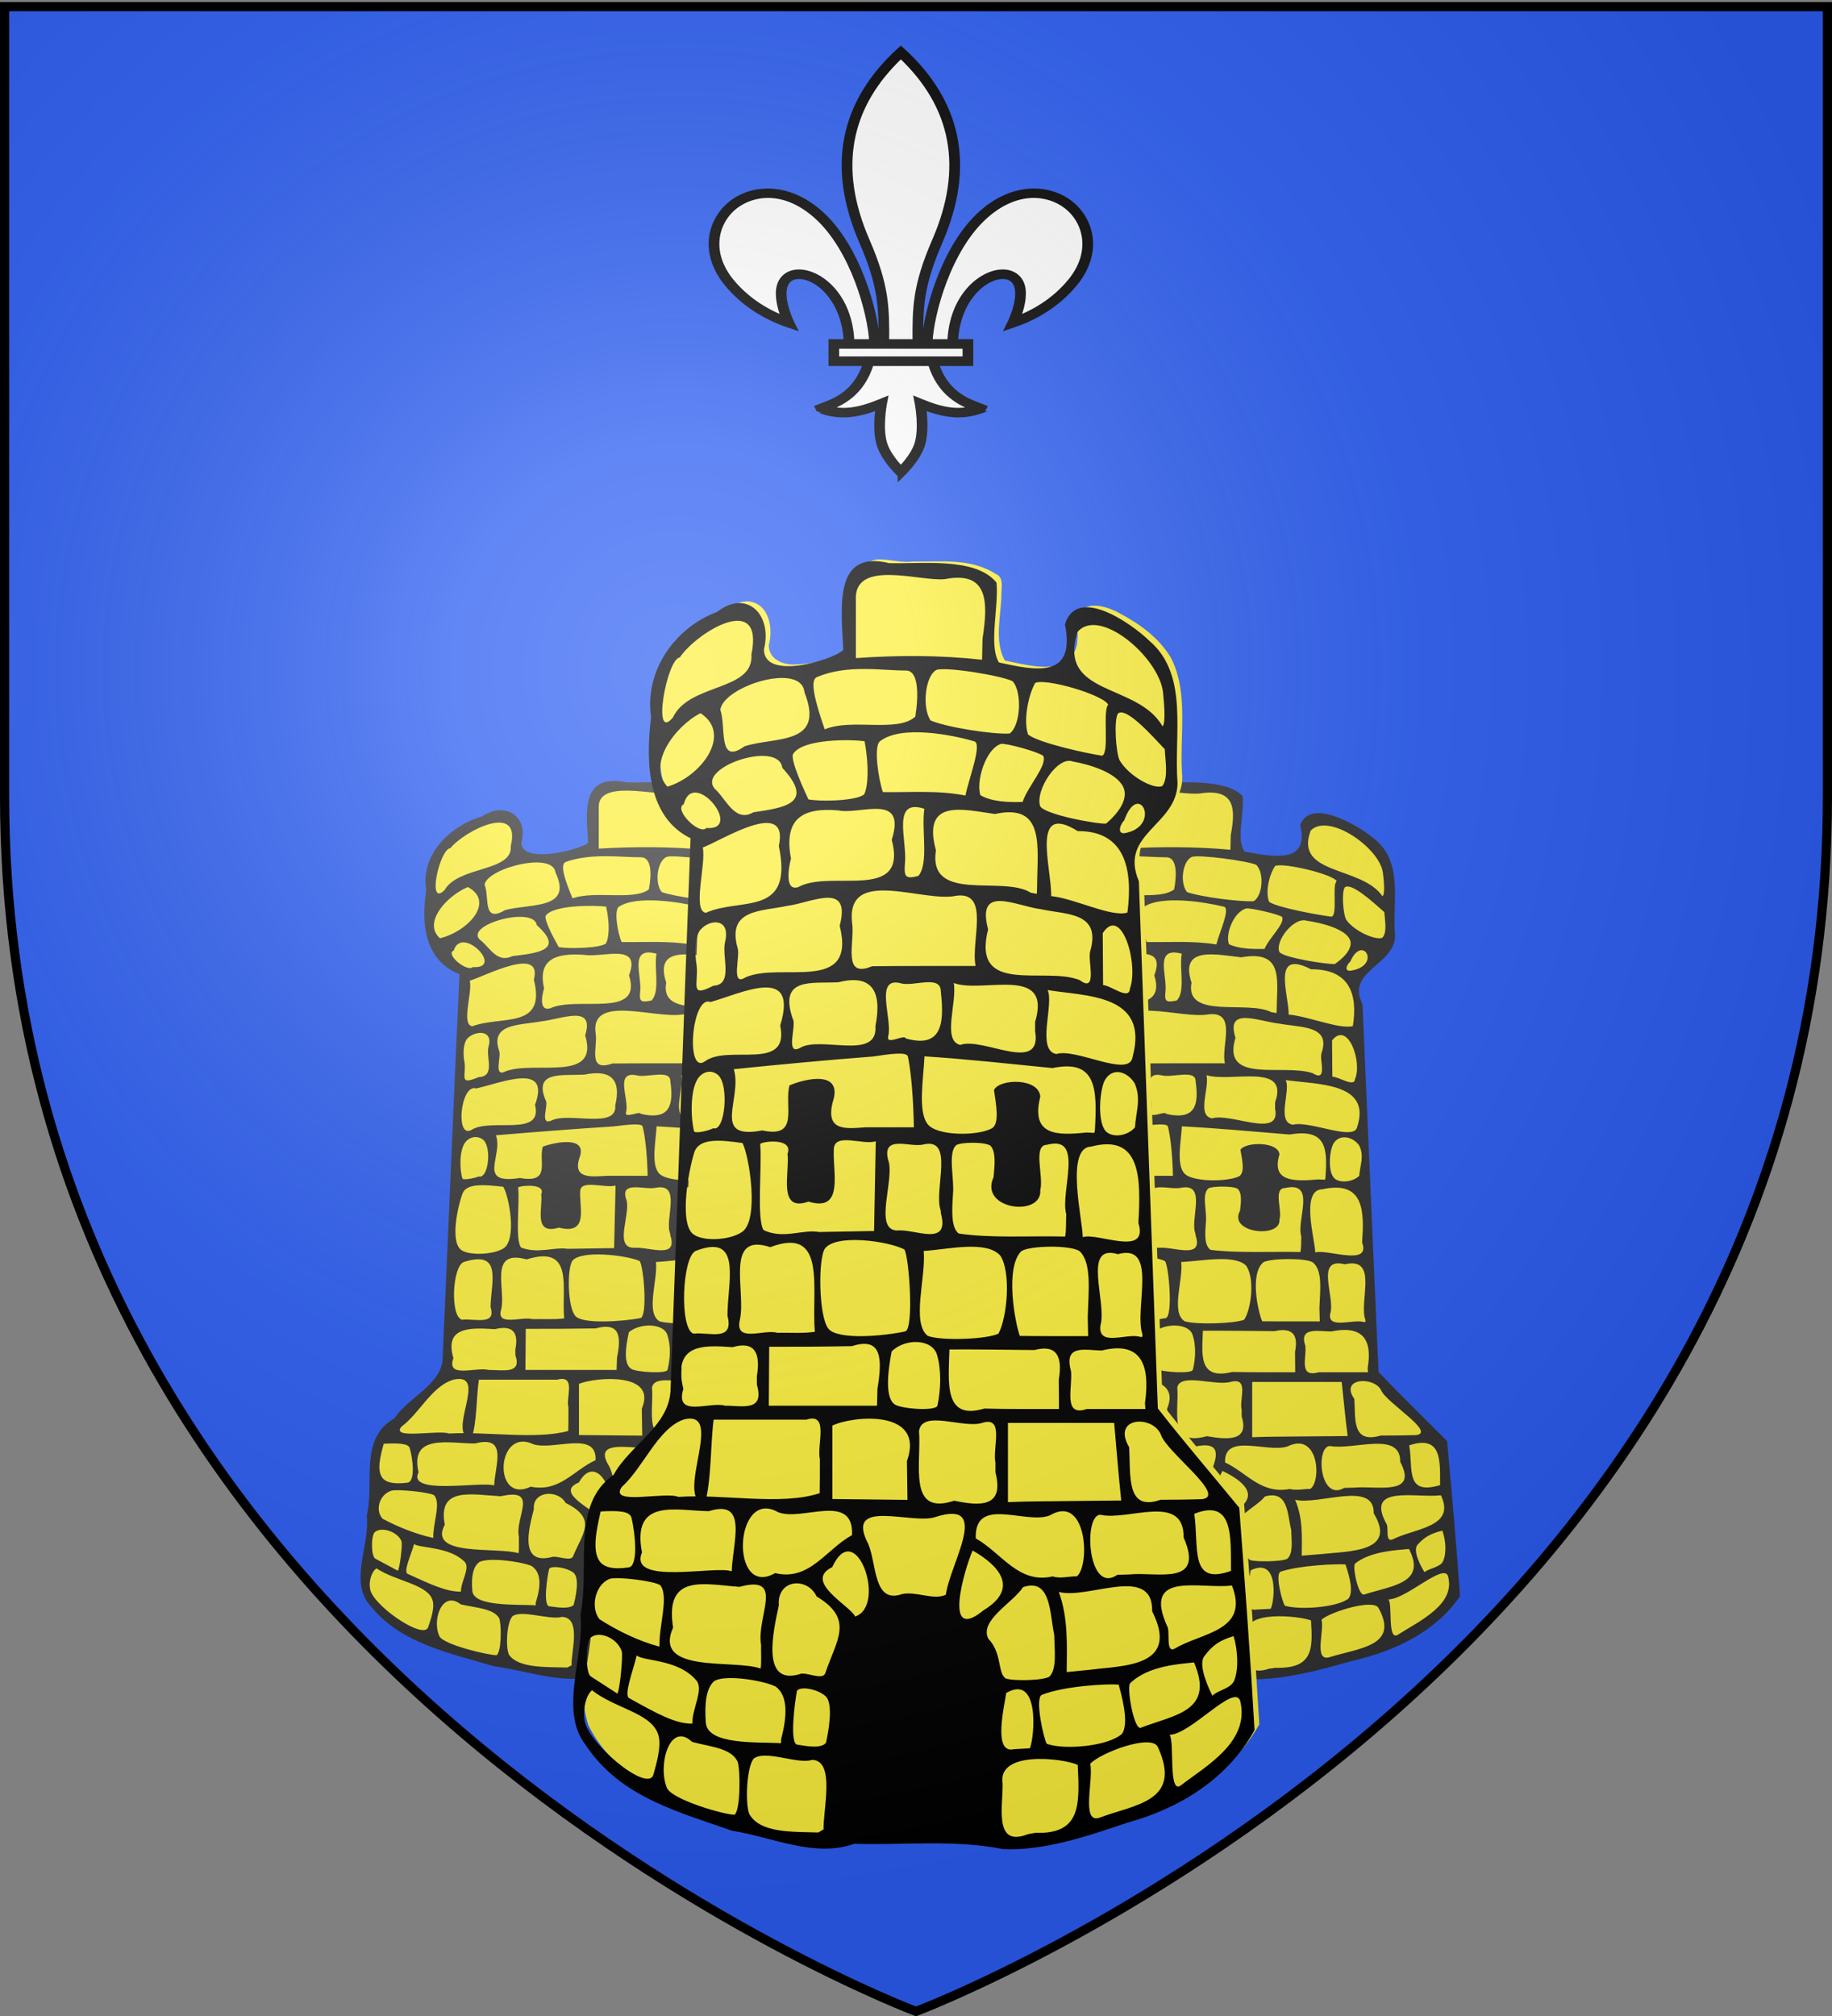
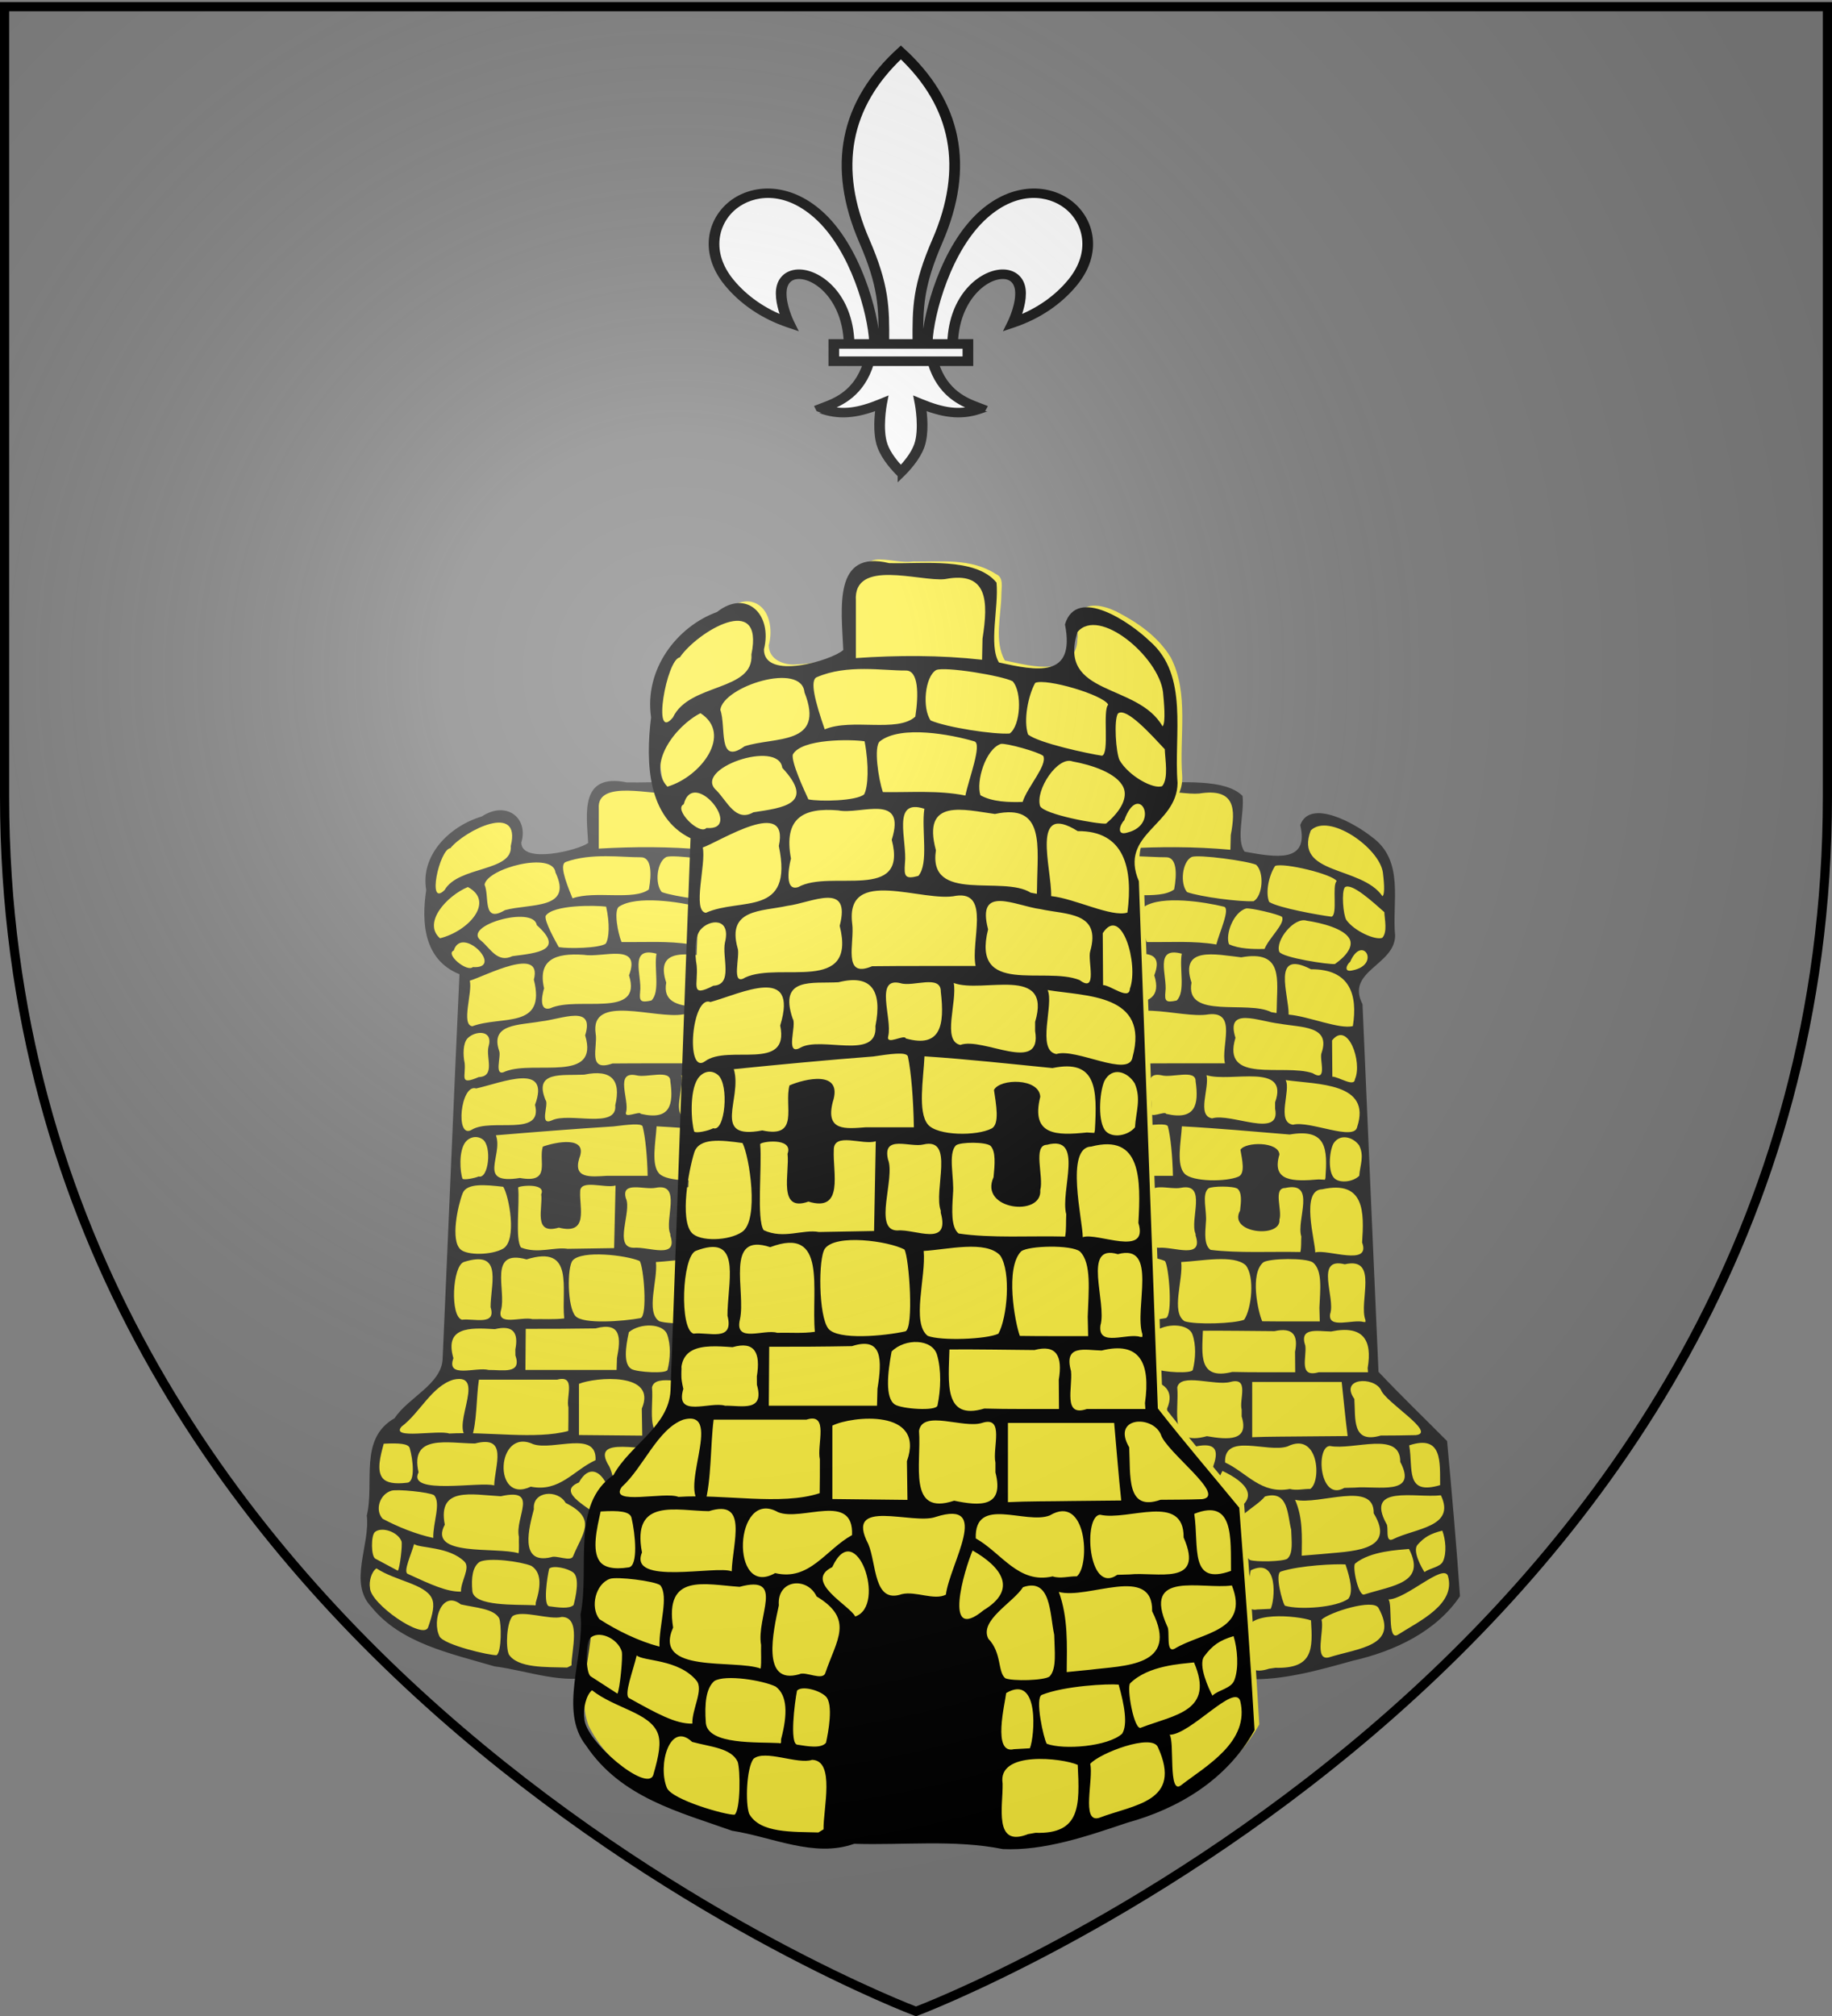
<svg xmlns="http://www.w3.org/2000/svg" xmlns:xlink="http://www.w3.org/1999/xlink" height="660" width="600" version="1.0">
  <rect width="100%" height="100%" fill="#808080" stroke="none" />
  <defs>
    <linearGradient id="b">
      <stop style="stop-color:white;stop-opacity:.314" offset="0" />
      <stop offset=".19" style="stop-color:white;stop-opacity:.251" />
      <stop style="stop-color:#6b6b6b;stop-opacity:.125" offset=".6" />
      <stop style="stop-color:black;stop-opacity:.125" offset="1" />
    </linearGradient>
    <linearGradient id="a">
      <stop offset="0" style="stop-color:#fd0000;stop-opacity:1" />
      <stop style="stop-color:#e77275;stop-opacity:.659" offset=".5" />
      <stop style="stop-color:black;stop-opacity:.323" offset="1" />
    </linearGradient>
    <radialGradient xlink:href="#b" id="d" gradientUnits="userSpaceOnUse" gradientTransform="matrix(1.353 0 0 1.349 -77.63 -85.747)" cx="221.445" cy="226.331" fx="221.445" fy="226.331" r="300" />
  </defs>
  <g style="display:inline">
-     <path style="fill:#2b5df2;fill-opacity:1;fill-rule:evenodd;stroke:none;stroke-width:1px;stroke-linecap:butt;stroke-linejoin:miter;stroke-opacity:1" d="M300 658.5s298.5-112.32 298.5-397.772V2.176H1.5v258.552C1.5 546.18 300 658.5 300 658.5z" />
-   </g>
+     </g>
  <g transform="matrix(.872 0 0 .875 641.949 201.115)">
    <g id="c">
      <path style="fill:#fcef3c;fill-opacity:1;stroke:none;stroke-width:7;stroke-miterlimit:4;stroke-dasharray:none;stroke-opacity:1" d="M-631.78-26.556c-4.631-.325-8.171 3.301-8.558 7.305-.945 5.116-.158 10.321.073 15.462-5.447 3.223-12.163 4.417-18.6 4.634-3.496.147-8.366-1.172-8.385-5.048 1.37-4.013.306-9.666-4.65-11.11-4.553-1.39-8.166 1.996-12.263 3.147-10.095 4.092-18.41 13.673-17.118 24.254.057 4.886-1.097 9.898-.262 14.846.646 7.41 5.123 14.773 12.947 17.428-2.33 48.637-4.128 97.302-6.51 145.933-1.661 8.255-10.448 12.524-15.911 18.48-1.393 1.953-3.023 3.516-5.13 4.82-6.605 5.622-6.19 14.701-6.272 22.34.182 4.2-.535 8.362-.92 12.485.723 9.764-4.972 19.703-.974 29.203 5.913 9.94 17.268 15.89 28.526 19.6 8.528 2.645 17.078 5.54 25.998 6.862 10.41 2.075 21.444 5.374 32.038 2.313 15.88.35 31.936-1.099 47.661 1.39 16 .305 31.186-5.04 46.329-8.994 12.575-3.9 24.588-10.897 31.747-21.425-1.348-19.17-3.064-38.314-4.796-57.457-8.62-8.62-17.41-17.103-25.778-25.931-2.059-45.892-4.012-91.788-6.016-137.682-2.423-4.053-1.446-9.26 2.166-12.445 3.963-4.116 10.42-7.661 10.026-13.94-.982-10.262 2.268-21.516-3.618-30.912-4.114-5.604-10.748-9.24-17.307-12.031-3.678-1.404-9.346-2.806-11.988.748-1.614 1.867.285 4.335-.261 6.543.063 4.079-3.984 7.12-8.24 7.103-4.971.34-9.843-.762-14.705-1.562-3.44-5.07-1.233-11.449-1.104-17.038-.02-1.972.888-4.638-1.73-5.528-7.875-4.228-17.454-3.16-26.213-3.271-3.498.354-6.771-.452-10.201-.522z" transform="translate(125.31 89.775)" />
      <path style="fill:#313131;fill-opacity:1;stroke:none;stroke-opacity:1" d="m-596.521-7.185-.141 5.502c-13.259-1.218-26.64-1.194-39.937-.433V-17.06c-.88-11.154 20.399-4.933 28.186-5.658 13.619-2.171 13.756 5.752 11.892 15.533zm-97.97 20.552c-6.754 6.75-1.992-15.242 2.164-15.65 5.443-6.64 26.776-17.3 22.674-.796.835 9.716-19.635 7.395-24.838 16.446zm155.093-6.609c.265 2.212.978 8.098-.153 8.936-7.835-11.422-33.32-7.781-26.925-24.599 6.802-6.71 25.688 6.42 27.078 15.663zm-107.059 9.725c-3.018-7.201-4.81-12.793-2.522-13.611 9.631-3.449 21.037-1.683 28.208-1.745 3.98-.034 4.102 6.153 2.986 12.032-5.693 4.276-20.198.347-28.672 3.324zm59.473-12.548c3.131 2.908 2.476 11.64-.946 13.631-5.2.273-19.817-1.584-24.996-3.401-2.72-3.144-1.87-11.39 1.731-13.158 2.702-1.003 21.058 1.506 24.21 2.928zm-84.838 16.963c-8.646 5.134-5.73-5.15-7.676-9.509.917-6.143 25.762-12.608 26.636-4.565 6.704 13.986-9.485 11.501-18.96 14.074zm115.088-10.86c-1.868 1.507.481 12.657-1.957 13.32-4.593-.57-19.926-3.283-23.41-5.525-1.55-3.745.071-10.293 2.265-13.48 3.448-1.258 21.558 3.105 23.102 5.685zm-139.5 21.394c-6.602-5.766 2.45-15.816 10.462-19.172 10.249 5.451.25 16.53-10.462 19.172zm157.395-9.775c.113 2.752 1.227 7.52-.791 9.617-2.656.96-10.574-2.556-13.514-6.747-1.143-1.92-1.874-10.481-.511-12.184 2.6-1.805 10.696 5.708 14.816 9.314zm-60.258-2.044c2.55.623-1.767 9.794-2.84 14.135-8.621-1.423-17.4-.782-26.108-.9-1.392-3.325-3.006-11.921-.935-13.26 6.63-4.285 22.681-1.733 29.883.025zm-34.87 13.816c-2.378 1.743-14.02 1.949-17.652 1.319-1.45-2.614-5.396-9.594-4.945-11.677 2.725-4.253 18.8-3.996 22.731-3.474 1.435 6.358 1.12 11.828-.134 13.832zm50.145 1.987c-4.257.11-9.57.023-13.356-1.745-1.458-3.629 1.63-12.047 6.463-13.392 1.627-.265 11.83 2.053 13.43 3.13 1.345 2.469-4.966 7.983-6.537 12.007zm-85.21 2.704c-5.562 2.65-8.252-2.81-11.66-5.69-7.879-5.643 19.676-13.439 20.804-5.912 10.728 9.505.082 10.425-9.144 11.602zm111.625 2.938c-2.242.263-19.642-2.333-20.887-4.572-1.587-4.214 5.61-13.1 10.28-11.633 5.867.869 14.043 2.996 16.095 6.783 1.352 2.497-.51 5.942-5.488 9.422zm-126.49 1.158c-2.205 2.004-10.505-4.88-7.183-6.182 3.066-9.75 19.252 6.97 7.184 6.182zm133.217 1.195c-3.584.928-2.356-2.11-.988-3.193 4.542-10.432 11.634 1.033.988 3.193zm-66.15 11.308c-4.19.936-4.556.13-4.235-3.272.806-5.899-4.43-17.083 6.143-14.247-.993 5.484 1.49 14.283-1.907 17.52zm-38.005 2.917c-5.044 1.363-2.415-7.233-2.296-7.434-2.426-10.575 3.882-13.383 15.017-12.573 6.934 1.19 21.621-4.747 16.87 7.667 5.257 16.43-19.328 7.608-29.59 12.34zm75.58.02-.064 1.738-1.946-.301c-8.797-4.616-32.581 2.859-29.997-11.064-4.54-13.768 9.005-10.534 18.677-9.47 16.025-2.874 13.415 8.499 13.33 19.098zm-104.818 6.691c-4.38-.497.158-12.803-.98-17.037 5.803-1.746 27.451-13.244 24.073-.403 4.742 18.717-12.113 13.338-23.093 17.44zm133.415-.067c-4.988 1.32-16.672-3.672-24.127-4.29.175-7.295-6.69-24.735 8.4-16.959 14.764-.093 17.566 9.674 15.727 21.249zm-65.446 13.94c-5.12.002-10.24.014-15.36.062-9.563 3.344-5.468-6.15-6.296-11.111-2.295-15.169 22.52-5.36 32.91-7.276 10.918-1.213 4.537 11.905 6.148 18.325h-17.402zm-55.486 2.993c-4.714 2.494-1.499-5.683-2.44-7.689-3.444-10.2 7.497-9.521 15.737-10.992 7.928-.863 20.264-6.491 16.58 5.218 5.477 17.94-18.858 9.28-29.877 13.463zm109.158-6.838c-.919 2.274 2.53 11.159-3.372 7.517-11.05-3.661-34.3 4.254-28.946-13.227-3.776-11.833 8.639-6.135 16.58-5.278 8.217 1.487 19.31.688 15.738 10.988zm-119.271 8.997c-7.557 3.228-4.713-.288-5.273-5.275-.653-3.006-.638-7.463 1.113-9.246 2.86-2.915 9.816-3.321 7.842 3.21-1.015 3.915 2.71 11.064-3.682 11.31zm131.829.777c-.208 3.159-6.08-.914-8.49-.944l-.104-13.548c5.914-7.52 11.467 8.085 8.594 14.492zm-70.915 12.979c-.388-1.24-6.422 1.986-5.556-.638 1.331-4.592-4.481-15.492 3.875-13.783 3.903 1.054 12.852-2.406 12.75 2.231 1.248 8.685.037 14.768-11.07 12.19zm-33.48 2.462c-4.881 2.146-.922-6.121-2.325-7.626-4.542-11.004 6.274-9.099 14.493-9.505 10.25-2.134 13.96 2 11.694 11.453.841 9.137-17.35 2.445-23.862 5.678zm74.4-6.772v2.37c2.334 11.448-16.595 1.435-23.673 3.628-5.864-1.063-.935-11.196-2.083-16.161 9.107 2.841 31.194-4.888 25.755 10.163zm-104.508 10.294c-6.255 3.594-4.117-17.446 1.737-15.486 9.689-2.175 28.065-9.947 22.094 6.133 3.107 12.221-16.523 4.775-23.831 9.353zm135.343-1.124c-1.009 5.548-17.95-2.457-24.113-.793-6.433-.95-.664-13.069-2.77-16.699 12.15 1.666 32.308.98 26.883 17.492zm-117.184 19.133c-16.445 2.606-6.167-8.316-9.011-15.981 14.345-1.2 29.76-2.406 44.133-3.31 5.163-.63 10.613-1.32 10.965.021 1.02 3.891 1.738 11.079 1.89 18.457h-15.299c-6.17.372-12.753 1.101-10.376-6.579 3.405-8.548-8.982-6.048-13.695-4.349-1.755 5.388 3.326 13.88-8.607 11.74zm105.259-.011-.183.662-2.37-.112c-9.422.803-17.816.898-14.73-9.32-.324-4.943-12.785-4.79-14.648-1.776.661 3.78 1.872 8.91-.74 10.049-4.62 2.014-17.22 1.965-20.209-1.078-3.2-3.26-1.397-11.722-1.042-17.743 13.518.73 27.003 1.956 40.49 3.064 14.054-2.425 14.185 5.536 13.432 16.254zm-120.765-.559c-1.492.662-5.478 1.401-6.045.862-.92-2.45-1.53-10.314 1.084-13.708 1.374-1.783 4.113-2.664 6.45-1.053 3.6 2.482 2.248 14.976-1.49 13.899zm133.386-11.681c2.087 4.073.364 7.366.07 11.448-2.326 2.258-7.043 2.816-9.172 1.063-2.667-2.197-2.134-10.045-.529-13.113 2.444-3.916 7.4-2.47 9.63.602zm-61.401 33.177.012.572c3.029 9.09-8.083 4.163-13.722 4.609-7.848-.005-.586-13.662-2.98-18.531-1.849-6.562 6.984-3.047 11.185-3.902 10.072-1.986 3.155 11.998 5.505 17.252zm-38.526 5.58c-5.084-.79-11.204 1.975-17.516-.485-2.306-2.851-.47-16.573-1.096-22.402-.212-.687 10.66-1.972 8.656 2.492.717 4.97-3.226 15.343 6.616 12.46 11.346 2.866 7.668-7.577 8.02-13.41-.134-4.883 9.267-1.193 13.287-2.342-.182 7.808-.361 15.615-.54 23.422l-17.427.265zm78.245-4.619c-.133 1.93.061 3.905-.35 5.811-10.924-.24-23.33.478-33.729-.803-2.437-1.717-2.086-6.007-1.767-10.27.49-4.108-1.715-10.641.99-12.757 1.493-.861 9.277-.914 10.887.144 1.714 1.479 1.367 4.81.962 8.194-4.68 8.494 15.472 10.507 14.785 3.347 1.17-3.48-2.502-11.737 2.128-11.804 12.009-2.674 4.092 12.032 6.094 18.138zm-102.585 4.599c-4.25 2.38-13.368 2.548-15.919.24-3.84-3.472-1.012-16.32.784-20.965 1.512-3.911 8.447-3.255 15.267-2.468 2.145 3.396 5.372 20.11-.132 23.193zm125.421-2.355c3.391 9.116-13.079 2.373-17.607 3.728.006-4.327-5.68-23.426 2.65-23.638 16.011-3.48 15.703 8.673 14.957 19.91zm-102.39 28.41c-3.944.483-7.945.162-11.91.272-4.028-1.086-13.677 2.866-11.798-3.514 1.967-7.337-5.01-22.85 9.575-18.84 18.21-5.674 12.93 11.097 14.133 22.083zm-27.623-5.657-.016.68-.018.78c2.21 7-6.073 4.153-10.759 4.682-4.488-1.222-3.612-19.964.677-21.579 14.053-4.496 10.605 6.53 10.116 15.437zm55.964-15.821c1.499 2.065 3.048 20.534.312 21.364-6.424 1.187-21.41 2.375-24.383-.712-3.129-3.248-3.235-18.453-1.08-20.881 3.435-3.873 20.002-1.993 25.15.229zm58.009 17.53.138 5.074c-7.207-.015-14.414.042-21.62-.053-1.57-3.519-4.737-17.815.436-22.075 2.374-1.49 15.889-1.736 18.573.046 3.77 3.019 2.723 10.435 2.473 17.008zm17.304 4.594-.005.694h-.653c-4.04-1.162-13.538 2.8-12.616-3.02 2.119-5.998-5.98-21.422 5.504-18.571 12.96-2.949 5.092 14.173 7.77 20.897zm-45.567-.152c-3.72 1.477-18.178 1.919-22.38.562-5.244-3.402-.471-15.422-1.269-22.149 7.409-.338 19.753-2.905 24.242 1.212 3.472 4.3 2.196 16.216-.593 20.375zm-38.277 14.359-.144 4.433h-34.242l.128-15.382c8.729.014 17.457-.025 26.185-.162 9.688-2.594 9.565 3.606 8.073 11.111zm-38.17-3.242.019 2.211c2.504 7.164-4.783 5.4-10.065 5.464-4.714-1.209-16.035 3.33-13.217-4.398-3.411-11.717 5.95-11.472 15.555-10.872 7.078-1.692 8.928 1.514 7.708 7.595zm57.018-5.611c1.42 3.942 1.209 9.054.148 13.228-.397 1.566-11.37.883-13.483-.257-3.132-1.69-2.32-8.168-1.037-13.829 4.28-3.54 12.862-3.334 14.372.858zm65.812 12.592.064.77.064.779h-18.52c-7.667 2.17-4.46-5.573-5.015-9.887-2.403-7.06 4.443-5.455 9.675-5.363 11.973-2.455 15.557 3.067 13.732 13.7zm-27.273-6.108.063 7.657c-7.878-.024-15.758.072-23.634-.117-12.99 3.235-11.293-6.932-11.039-15.415 8.967-.05 17.934.09 26.9.152 7.066-1.55 8.937 1.666 7.71 7.723zm-75.614 20.796c-.006 2.943.017 5.886-.06 8.828-12.27 3.312-30.245.16-44.701.966-4.255-1.462-22.202 2.366-17.922-2.592 6.847-5.087 11.308-15.092 19.44-17.553 13.79-3.095-3.112 20.564 6.783 22.14 2.208-6.34 1.795-15.532 2.842-22.15h29.37c7.273-1.93 3.224 6.547 4.248 10.361zm120.944 10.388c-4.378.124-8.76.142-13.14.162-10.926 3.164-9.433-6.279-9.913-13.692-5.644-7.945 7.255-8.493 9.998-3.389 1.582 4.56 21.18 16.1 13.055 16.919zm-93.393-9.907.17 10.094c-7.923-.085-15.846-.153-23.769-.22v-19.156c6.083-2.505 29.562-4.537 23.599 9.282zm51.813 10.39c-6.613.102-13.236.032-19.845.298v-20.676h33.615c.75 6.747 1.356 13.51 2.24 20.244l-16.01.133zm-23.798-10.016v2.555c2.893 9.255-4.998 8.764-13.064 7.376-14.833 4.083-10.312-9.572-11.123-18.233 1.145-5.6 14.056-.51 19.94-2.06 7.273-1.929 3.224 6.547 4.247 10.362zm-124.942 12.747c5.904-.3 9.284-.02 9.765 1.653 1.237 4.303 2.157 12.542-.867 12.928-4.961.632-7.886-.045-9.231-1.609-2.458-2.856-.907-8.389.333-12.972zm199.482 15.5c-13.252 3.914-10.06-6.091-11.617-14.889 12.618-4.155 11.505 6.37 11.617 14.89zm-158.004.114c-4.88-1.615-32.802 3.799-28.392-4.914-3.356-14.433 11.087-10.85 21.18-10.784 12.556-3.27 7.49 8.168 7.212 15.698zm13.742.458c-14.427 6.82-13.03-22.413.916-15.896 7.493 2.528 24.016-5.366 23.42 5.984-8.297 3.767-13.46 12.08-24.336 9.912zm112.18.355-2.01.05-1.887.051c-9.35 5.341-10.854-15.572-5.405-15.676 8.866 1.694 26.548-5.845 26.4 5.936 6.83 12.87-8.676 8.88-17.098 9.639zm-16.692.495c-2.534-.055-5.173.685-7.662.014-10.825 2.055-16.075-6.071-24.332-9.921-.45-11.263 15.835-3.508 23.421-5.985 11.716-5.793 12.882 12.976 8.573 15.892zm-41.452 4.78c-3.713 1.581-9.445-.98-13.905-.145-9.05 2.615-7.972-7.858-10.647-13.064-7.792-12.307 14.122-4.882 21.358-7.08 17.783-4.684 4.47 12.162 3.194 20.29zm-28.702 5.695c-1.64-2.848-16.557-9.135-7.254-12.885 7.441-13.36 17.396 10.123 7.254 12.885zm40.64-1.635c-13.085 8.889-6.059-10.642-3.478-15.583 9.005 4.242 14.466 10.08 3.479 15.583zm-102.583 9.49c-6.51-1.395-13.328-4.149-19.003-7.16-3.022-3.207-1.172-9.208 3.321-10.519 2.143-.625 14.054.534 15.94 1.671 2.78 2.935-.424 10.33-.258 16.009zm163.091.523c-3.034 1.366-1.38-4.694-2.404-5.827-8.061-14.727 10.816-9.555 20.476-10.643 5.717 11.956-9.632 12.248-18.072 16.47zm-130.923-.933c-.082 2.001.167 4.357-.142 6.14-8.301-2.495-34.246 1.449-27.702-10.697-2.775-14.32 10.044-11.22 21.044-10.627 14.61-3.296 5.187 7.824 6.8 15.184zm104.156 6.449c-2.481.195-4.962.39-7.44.61.077-7.093.486-14.187-2.493-20.916 9.165 2.091 29.843-7.326 29.53 5.05 8.926 14.555-9.138 14.142-19.597 15.256zm-83.812.815c-.828 2.206-6.363-.514-8.257.361-12.233 2.912-8.183-11.359-6.47-17.98-.641-6.786 8.963-7.536 11.944-2.323 11.997 5.96 6.349 11.245 2.783 19.942zm70.941.948c-1.715 1.068-11.67 1.256-13.99.468-2.488-1.672-1.05-6.628-5.384-10.321-2.936-4.794 7.805-9.372 10.977-13.448 8.943-2.574 8.442 7.057 9.875 12.407.093 4.108.887 8.885-1.478 10.894zm-135.378-6.523c.393 1.376-.592 9.723-1.365 10.997l-8.462-4.511c-1.645-.878-1.653-8.6-.214-9.931 2.491-2.182 8.657-.178 10.04 3.445zm193.872 7.474c-1.031 2.234-5.016 2.506-6.937 4.044-1.094-1.649-4.658-7.98-2.605-10.255 2.579-2.859 4.853-4.177 9.29-5.268 1.226 3.303 1.734 8.269.252 11.48zm-170.235.118c2.358 2.34-1.463 7.484-1.302 11.223-5.294.108-11.234-2.634-20.006-6.645-1.774-.811 1.306-7.24 2.395-11.16 1.974 1.586 13.174.883 18.913 6.582zm140.762 12.254c-2.236 1.18-4.713-10.577-3.497-11.562 5.805-4.701 16.239-5.043 20.195-5.43 6.592 12.702-5.916 13.608-16.698 16.992zm-113.944 2.928c-.172.428.257 1.481-.673 1.121-6.835-.311-22.42.503-23.17-5.195-.486-5.215.114-9.179 2.678-10.99 3.506-1.783 15.462-.17 19.43 1.446 3.739 2.306 3.775 7.24 1.735 13.618zm107.894-1.323c-4.471 3.35-18.46 4.279-23.853 2.627-.994-1.305-3.856-12.015-1.54-12.771 7.204-2.354 20.93-2.925 24.29-2.67 1.815 5.3 2.95 10.42 1.103 12.814zm-102.889-11.238c1.47-1.326 6.926-.196 9.06 1.468 2.57 2.004.804 9.538.111 12.14-1.612 1.57-5.838.909-9.125.485-2.406-.31-.808-10.94-.046-14.093zm73.69 15.043-5.06.233c-6.9 1.378-2.782-11.979-2.438-14.648 10.697-5.171 9.002 11.484 7.498 14.415zm-119.147 6.865c-1.686 5.045-21.774-8.76-21.851-14.718-.438-2.36.525-6.021 2.433-7.287 7.233 4.705 18.128 5.812 20.753 11.117 1.23 2.484.4 5.902-1.335 10.888zm166.959 2.797c-4.105 2.59-1.942-11.415-3.585-13.19 6.597-.038 20.46-13.457 22.325-8.875 3.22 10.7-10.836 17.026-18.74 22.065zm-140.3-6.186c.89 2 .962 12.531-.946 13.85-2.676.145-19.838-3.862-21.448-7.023-2.963-5.99.968-17.463 7.998-11.97 5.771 1.306 12.31 1.572 14.396 5.143zm114.343 14.687c-5.706 1.351-1.622-10.167-2.756-14.097 2.841-2.763 19.602-8.065 21.434-4.336 7.911 14.301-7.586 14.923-18.678 18.433zm-87.153 2.983-1.627.817c-8.02-.22-18.507.264-21.918-4.894-1.232-2.83-.842-11.836 1.368-14.316 3.589-2.516 14.018 1.54 18.547.265 7.385.147 3.525 12.75 3.63 18.128zm80.444-16.82c.662 10.635.915 18.107-13.368 17.728l-2.37.343c-10.994 3.614-7.871-7.39-8.03-13.194-1.711-8.659 18.95-6.648 23.768-4.877zm-23.704 21.965c13.097.525 26.861-3.405 39.405-6.88 15.931-3.616 31.398-11.021 40.257-24.148-1.335-19.358-3.074-38.705-4.84-58.036-8.316-8.354-17.436-17.113-25.764-25.907-2.048-45.847-4.009-91.697-6.004-137.546-6.429-12.47 12.098-14.537 12.25-25.65-1.267-12.514 3.718-28.104-8.855-37.02-5.985-4.789-23.075-14.52-26.782-4.334 3.418 14.227-9.135 12.073-20.901 9.925-3.303-4.507-.02-14.383-.76-20.834-6.596-6.688-23.414-4.835-33.952-5.076-17.774-3.591-15.138 11.644-14.546 22.665-3.628 2.72-25.14 8.027-25.104-.168 2.775-9.143-5.547-15.812-14.856-9.748-12.533 3.753-23.1 14.81-20.862 27.486-1.805 11.984-1.042 26.088 12.487 31.54-2.224 47.997-4.182 96.006-6.332 144.006-.48 9.452-12.973 14.382-18.023 22.102-13.596 7.706-7.44 24.111-10.452 36.42 1.308 11.147-7.018 25.096 1.741 34.203 11.047 13.62 29.593 17.34 46.207 22.222 12.663 1.608 26.04 7.12 38.64 3.405 15.684.406 31.63-1.155 47.046 1.373z" transform="translate(125.31 89.775)" />
    </g>
    <use height="660" width="600" transform="translate(197.288)" xlink:href="#c" />
    <path d="M-405.347-20.501c-5.497-.467-9.699 4.733-10.158 10.474-1.121 7.337-.187 14.801.086 22.174-6.464 4.622-14.434 6.334-22.074 6.644-4.148.211-9.928-1.68-9.95-7.238 1.626-5.754.362-13.862-5.519-15.931-5.403-1.996-9.692 2.862-14.554 4.512-11.98 5.868-21.848 19.607-20.316 34.78.068 7.007-1.301 14.194-.31 21.29.766 10.626 6.08 21.184 15.365 24.992-2.765 69.748-4.9 139.534-7.726 209.273-1.972 11.838-12.4 17.96-18.883 26.501-1.653 2.8-3.588 5.04-6.088 6.913-7.84 8.06-7.347 21.08-7.444 32.035.216 6.023-.635 11.991-1.092 17.904.858 14.001-5.9 28.254-1.156 41.877 7.018 14.255 20.494 22.787 33.855 28.109 10.121 3.792 20.268 7.943 30.855 9.84 12.354 2.975 25.449 7.705 38.021 3.316 18.848.502 37.902-1.576 56.565 1.992 18.988.438 37.01-7.227 54.982-12.897 14.924-5.593 29.181-15.627 37.677-30.723-1.599-27.49-3.636-54.945-5.69-82.396-10.233-12.36-20.663-24.526-30.594-37.186-2.444-65.81-4.763-131.626-7.14-197.44-2.876-5.811-1.717-13.279 2.57-17.846 4.704-5.902 12.367-10.987 11.9-19.99-1.167-14.717 2.691-30.856-4.295-44.33C-301.342 8.113-309.215 2.9-317-1.103c-4.365-2.013-11.091-4.024-14.227 1.072-1.915 2.678.339 6.217-.31 9.383.075 5.85-4.728 10.21-9.778 10.187-5.9.488-11.683-1.093-17.452-2.24-4.083-7.27-1.464-16.418-1.311-24.434-.024-2.827 1.054-6.65-2.052-7.927-9.347-6.062-20.715-4.532-31.11-4.69-4.152.507-8.036-.648-12.107-.748z" style="fill:#fcef3c;fill-opacity:1;stroke:none;stroke-width:7;stroke-miterlimit:4;stroke-dasharray:none;stroke-opacity:1" />
    <path d="m-367.165 9.108-.167 7.889c-15.735-1.747-31.617-1.711-47.397-.62V-5.055c-1.043-15.995 24.21-7.073 33.451-8.114 16.163-3.113 16.326 8.25 14.113 22.276zm-116.27 29.471c-8.016 9.681-2.364-21.856 2.569-22.442 6.46-9.523 31.778-24.808 26.91-1.142.99 13.933-23.303 10.605-29.478 23.584zm184.064-9.476c.314 3.17 1.16 11.612-.182 12.813-9.298-16.379-39.545-11.158-31.954-35.275 8.073-9.622 30.486 9.208 32.136 22.462zm-127.057 13.944c-3.581-10.326-5.708-18.344-2.993-19.518 11.43-4.945 24.967-2.413 33.477-2.501 4.723-.05 4.868 8.822 3.543 17.253-6.756 6.133-23.97.498-34.027 4.766zm70.582-17.993c3.716 4.17 2.939 16.691-1.123 19.547-6.172.392-23.519-2.271-29.665-4.878-3.228-4.508-2.22-16.333 2.055-18.869 3.207-1.437 24.99 2.16 28.733 4.2zM-456.531 49.38c-10.26 7.362-6.801-7.386-9.11-13.635 1.088-8.81 30.574-18.081 31.612-6.547 7.955 20.056-11.257 16.493-22.502 20.182zm136.586-15.573c-2.217 2.16.57 18.15-2.323 19.1-5.452-.817-23.648-4.707-27.783-7.922-1.84-5.37.085-14.76 2.688-19.332 4.093-1.803 25.586 4.454 27.418 8.154zm-165.559 30.679c-7.835-8.27 2.909-22.681 12.417-27.493 12.163 7.817.296 23.703-12.417 27.493zm186.796-14.017c.135 3.946 1.457 10.785-.938 13.79-3.153 1.378-12.55-3.665-16.039-9.675-1.356-2.754-2.223-15.03-.607-17.472 3.087-2.589 12.695 8.185 17.584 13.357zm-71.514-2.931c3.026.892-2.097 14.045-3.37 20.269-10.232-2.04-20.65-1.12-30.985-1.29-1.652-4.769-3.567-17.095-1.11-19.014 7.869-6.146 26.918-2.487 35.465.035zm-41.383 19.811c-2.822 2.5-16.639 2.795-20.95 1.892-1.72-3.748-6.404-13.757-5.868-16.745 3.234-6.099 22.312-5.73 26.977-4.982 1.703 9.119 1.329 16.962-.16 19.835zm59.511 2.85c-5.052.16-11.357.034-15.85-2.501-1.73-5.205 1.935-17.277 7.67-19.206 1.931-.379 14.041 2.945 15.94 4.49 1.595 3.54-5.894 11.447-7.76 17.217zm-101.126 3.878c-6.601 3.8-9.794-4.029-13.837-8.159-9.351-8.093 23.35-19.272 24.69-8.479 12.73 13.631.096 14.95-10.853 16.638zm132.476 4.213c-2.66.378-23.312-3.346-24.789-6.557-1.883-6.042 6.657-18.784 12.201-16.681 6.962 1.246 16.666 4.296 19.1 9.727 1.606 3.581-.605 8.521-6.512 13.51zm-150.117 1.661c-2.618 2.874-12.468-6.999-8.526-8.865 3.639-13.982 22.849 9.994 8.526 8.865zm158.1 1.714c-4.253 1.33-2.796-3.025-1.172-4.58 5.39-14.96 13.807 1.482 1.173 4.58zm-78.505 16.216c-4.973 1.342-5.408.187-5.027-4.693.956-8.459-5.257-24.497 7.29-20.43-1.179 7.864 1.77 20.482-2.263 25.123zm-45.105 4.182c-5.987 1.955-2.867-10.372-2.725-10.66-2.88-15.165 4.608-19.191 17.822-18.03 8.23 1.705 25.66-6.807 20.02 10.994 6.24 23.562-22.938 10.91-35.117 17.696zm89.697.03-.075 2.491-2.31-.431c-10.44-6.62-38.667 4.1-35.6-15.866-5.388-19.744 10.687-15.107 22.166-13.58 19.018-4.121 15.92 12.187 15.819 27.386zm-124.396 9.595c-5.198-.713.187-18.36-1.163-24.432 6.886-2.505 32.578-18.992 28.57-.578 5.626 26.84-14.376 19.127-27.407 25.01zm158.336-.097c-5.92 1.893-19.787-5.265-28.634-6.152.208-10.462-7.94-35.47 9.969-24.319 17.521-.134 20.848 13.873 18.665 30.471zm-77.67 19.991c-6.077.002-12.154.02-18.23.088-11.35 4.796-6.49-8.82-7.472-15.933-2.724-21.752 26.727-7.686 39.056-10.434 12.958-1.739 5.385 17.073 7.297 26.279h-20.652zm-65.852 4.291c-5.594 3.577-1.778-8.149-2.897-11.025-4.086-14.627 8.898-13.654 18.678-15.763 9.41-1.238 24.049-9.309 19.676 7.483 6.5 25.725-22.38 13.308-35.457 19.305zm129.548-9.806c-1.09 3.262 3.002 16.003-4.001 10.78-13.114-5.25-40.707 6.101-34.353-18.967-4.482-16.97 10.252-8.798 19.676-7.57 9.753 2.133 22.918.987 18.678 15.757zm-141.55 12.902c-8.969 4.63-5.593-.413-6.258-7.564-.775-4.31-.757-10.702 1.32-13.26 3.396-4.178 11.65-4.761 9.308 4.604-1.205 5.615 3.216 15.866-4.37 16.22zm156.454 1.115c-.246 4.53-7.215-1.31-10.076-1.353-.04-6.477-.082-12.953-.123-19.43 7.019-10.783 13.608 11.596 10.199 20.783zm-84.162 18.612c-.46-1.777-7.62 2.848-6.594-.915 1.58-6.585-5.318-22.216 4.6-19.765 4.632 1.512 15.252-3.45 15.132 3.2 1.48 12.454.043 21.177-13.138 17.48zm-39.733 3.53c-5.794 3.079-1.094-8.777-2.76-10.935-5.39-15.78 7.446-13.048 17.201-13.63 12.164-3.061 16.566 2.869 13.878 16.423.998 13.104-20.591 3.506-28.32 8.143zm88.296-9.71v3.4c2.771 16.415-19.693 2.056-28.094 5.201-6.96-1.524-1.11-16.055-2.472-23.176 10.809 4.075 37.021-7.01 30.566 14.575zm-124.028 14.761c-7.424 5.154-4.886-25.017 2.062-22.207 11.497-3.119 33.306-14.265 26.22 8.795 3.687 17.526-19.609 6.847-28.282 13.412zm160.624-1.61c-1.197 7.955-21.304-3.524-28.617-1.138-7.635-1.363-.788-18.742-3.288-23.947 14.42 2.389 38.343 1.404 31.905 25.084zM-449.88 193.1c-19.517 3.738-7.32-11.925-10.695-22.917 17.025-1.72 35.319-3.45 52.377-4.746 6.128-.904 12.596-1.893 13.013.03 1.21 5.58 2.063 15.888 2.243 26.469h-18.156c-7.323.532-15.136 1.578-12.315-9.435 4.042-12.258-10.66-8.674-16.253-6.237-2.082 7.726 3.947 19.904-10.214 16.836zm124.92-.015-.217.949-2.812-.16c-11.183 1.152-21.145 1.288-17.482-13.366-.384-7.088-15.174-6.869-17.384-2.546.785 5.42 2.222 12.776-.879 14.41-5.482 2.888-20.436 2.818-23.983-1.546-3.8-4.674-1.659-16.81-1.237-25.444 16.043 1.047 32.047 2.806 48.054 4.394 16.679-3.477 16.834 7.939 15.94 23.309zm-143.323-.802c-1.771.95-6.5 2.01-7.173 1.237-1.092-3.514-1.816-14.792 1.286-19.658 1.63-2.557 4.881-3.82 7.654-1.51 4.272 3.559 2.668 21.476-1.767 19.931zm158.301-16.75c2.477 5.84.433 10.563.084 16.417-2.76 3.237-8.358 4.038-10.885 1.524-3.166-3.151-2.533-14.406-.628-18.804 2.9-5.617 8.783-3.543 11.43.863zm-72.87 47.576.015.82c3.594 13.037-9.593 5.971-16.285 6.61-9.314-.007-.696-19.592-3.537-26.574-2.194-9.41 8.288-4.37 13.274-5.595 11.953-2.849 3.744 17.205 6.533 24.74zm-45.721 8.003c-6.035-1.134-13.298 2.83-20.789-.696-2.736-4.089-.557-23.766-1.3-32.125-.252-.985 12.651-2.828 10.272 3.573.852 7.129-3.828 22.002 7.852 17.867 13.466 4.112 9.101-10.865 9.519-19.23-.16-7.001 10.998-1.71 15.769-3.357-.216 11.196-.43 22.391-.64 33.587l-20.683.38zm92.86-6.624c-.158 2.766.073 5.6-.416 8.333-12.964-.345-27.688.686-40.029-1.152-2.892-2.463-2.476-8.615-2.097-14.726.582-5.893-2.036-15.26 1.175-18.295 1.772-1.235 11.01-1.31 12.92.207 2.035 2.12 1.623 6.896 1.142 11.749-5.554 12.182 18.362 15.068 17.547 4.8 1.388-4.991-2.97-16.831 2.525-16.927 14.253-3.834 4.857 17.254 7.233 26.011zm-121.748 6.594c-5.043 3.414-15.864 3.654-18.892.346-4.558-4.98-1.201-23.406.93-30.066 1.795-5.608 10.026-4.667 18.119-3.54 2.546 4.871 6.376 28.84-.157 33.26zm148.85-3.377c4.024 13.073-15.523 3.403-20.897 5.346.007-6.204-6.741-33.593 3.145-33.897 19.003-4.99 18.637 12.437 17.752 28.55zm-121.517 40.742c-4.68.692-9.429.232-14.134.389-4.78-1.557-16.232 4.11-14.002-5.038 2.334-10.523-5.945-32.77 11.363-27.018 21.613-8.137 15.347 15.913 16.773 31.667zm-32.783-8.113-.018.974-.021 1.119c2.622 10.04-7.208 5.956-12.769 6.715-5.327-1.752-4.287-28.629.804-30.945 16.677-6.448 12.585 9.363 12.004 22.137zm66.418-22.688c1.78 2.96 3.618 29.447.37 30.636-7.624 1.703-25.408 3.406-28.937-1.021-3.713-4.657-3.84-26.461-1.283-29.944 4.078-5.554 23.74-2.857 29.85.329zm68.845 25.139.164 7.276c-8.553-.022-17.106.06-25.658-.077-1.863-5.045-5.622-25.547.517-31.655 2.817-2.136 18.856-2.49 22.042.065 4.475 4.33 3.232 14.964 2.935 24.39zm20.537 6.587-.007.996h-.775c-4.795-1.666-16.067 4.014-14.972-4.332 2.515-8.6-7.097-30.719 6.532-26.63 15.38-4.229 6.043 20.324 9.222 29.966zm-54.079-.218c-4.415 2.118-21.574 2.752-26.561.807-6.223-4.878-.559-22.116-1.505-31.763 8.792-.485 23.442-4.166 28.77 1.739 4.12 6.165 2.606 23.254-.704 29.217zm-45.427 20.592-.17 6.357h-40.639l.152-22.059c10.359.02 20.718-.035 31.076-.231 11.498-3.72 11.351 5.17 9.58 15.933zm-45.3-4.65.022 3.171c2.972 10.274-5.676 7.744-11.944 7.836-5.595-1.733-19.03 4.776-15.686-6.307-4.05-16.803 7.061-16.45 18.46-15.591 8.4-2.426 10.596 2.17 9.149 10.891zm67.668-8.046c1.685 5.653 1.435 12.984.177 18.969-.472 2.246-13.495 1.267-16.002-.368-3.718-2.424-2.755-11.713-1.231-19.83 5.08-5.078 15.264-4.782 17.056 1.23zm78.105 18.057.076 1.105.077 1.117h-21.98c-9.099 3.113-5.294-7.992-5.952-14.179-2.851-10.122 5.274-7.822 11.482-7.69 14.21-3.52 18.464 4.398 16.297 19.647zm-32.367-8.758.076 10.98c-9.35-.034-18.702.103-28.05-.167-15.416 4.638-13.402-9.94-13.1-22.107 10.642-.072 21.284.13 31.925.219 8.385-2.222 10.606 2.388 9.15 11.075zm-89.738 29.822c-.007 4.22.02 8.44-.071 12.66-14.562 4.75-35.894.23-53.051 1.384-5.05-2.095-26.35 3.394-21.27-3.716 8.126-7.296 13.42-21.642 23.07-25.172 16.368-4.438-3.691 29.489 8.052 31.749 2.62-9.092 2.13-22.274 3.373-31.765h34.856c8.631-2.765 3.826 9.39 5.04 14.86zm143.536 14.896c-5.196.179-10.396.205-15.594.232-12.967 4.537-11.195-9.003-11.765-19.634-6.699-11.393 8.61-12.18 11.866-4.86 1.877 6.539 25.136 23.087 15.493 24.262zm-110.839-14.207.202 14.476c-9.403-.122-18.805-.22-28.208-.315v-27.47c7.219-3.593 35.084-6.507 28.006 13.309zm61.493 14.899c-7.85.147-15.709.047-23.553.428v-29.65h39.894c.89 9.676 1.61 19.375 2.658 29.031l-19 .19zm-28.244-14.363v3.665c3.434 13.272-5.931 12.568-15.504 10.577-17.604 5.856-12.24-13.726-13.201-26.147 1.359-8.03 16.681-.73 23.664-2.954 8.632-2.765 3.826 9.39 5.041 14.86zm-148.281 18.28c7.007-.43 11.018-.028 11.589 2.37 1.469 6.172 2.56 17.987-1.028 18.54-5.888.906-9.36-.065-10.956-2.307-2.917-4.095-1.076-12.03.395-18.603zm236.744 22.229c-15.727 5.612-11.94-8.736-13.787-21.352 14.976-5.959 13.654 9.135 13.787 21.352zm-187.518.162c-5.792-2.315-38.93 5.447-33.696-7.046-3.982-20.698 13.159-15.559 25.138-15.465 14.9-4.69 8.889 11.713 8.558 22.511zm16.31.657c-17.123 9.78-15.464-32.142 1.086-22.796 8.893 3.626 28.502-7.694 27.796 8.582-9.848 5.402-15.976 17.324-28.883 14.214zm133.133.51-2.385.07-2.24.074c-11.097 7.66-12.88-22.33-6.414-22.48 10.522 2.43 31.507-8.381 31.332 8.513 8.106 18.457-10.297 12.734-20.293 13.822zm-19.81.709c-3.006-.079-6.139.982-9.092.02-12.848 2.948-19.078-8.706-28.878-14.227-.533-16.152 18.794-5.031 27.796-8.582 13.904-8.309 15.289 18.608 10.175 22.789zm-49.194 6.856c-4.406 2.266-11.21-1.407-16.503-.21-10.74 3.75-9.46-11.268-12.636-18.733-9.247-17.65 16.76-7.002 25.348-10.154 21.105-6.716 5.305 17.442 3.791 29.097zm-34.064 8.166c-1.947-4.084-19.649-13.1-8.608-18.478 8.83-19.16 20.644 14.516 8.608 18.478zm48.232-2.345c-15.53 12.746-7.19-15.26-4.128-22.347 10.688 6.083 17.169 14.457 4.128 22.347zm-121.745 13.61c-7.726-2.001-15.818-5.95-22.553-10.268-3.586-4.6-1.39-13.205 3.942-15.085 2.542-.897 16.679.765 18.918 2.396 3.297 4.209-.505 14.814-.307 22.957zm193.555.748c-3.601 1.96-1.637-6.73-2.852-8.356-9.568-21.119 12.836-13.701 24.3-15.262 6.784 17.146-11.432 17.564-21.448 23.618zm-155.379-1.337c-.097 2.87.198 6.248-.168 8.805-9.852-3.578-40.643 2.077-32.877-15.34-3.293-20.535 11.92-16.089 24.976-15.24 17.34-4.726 6.155 11.22 8.069 21.775zm123.612 9.248c-2.944.28-5.889.559-8.83.874.092-10.171.577-20.344-2.959-29.993 10.878 2.998 35.419-10.506 35.046 7.242 10.594 20.872-10.844 20.28-23.257 21.877zm-99.468 1.169c-.982 3.163-7.551-.738-9.799.518-14.518 4.175-9.712-16.29-7.678-25.784-.761-9.732 10.637-10.807 14.175-3.332 14.237 8.548 7.534 16.125 3.302 28.598zm84.193 1.359c-2.035 1.532-13.85 1.801-16.603.67-2.953-2.397-1.247-9.504-6.39-14.8-3.484-6.875 9.263-13.44 13.028-19.284 10.613-3.691 10.018 10.12 11.72 17.792.11 5.891 1.052 12.74-1.755 15.622zm-160.666-9.355c.466 1.974-.702 13.945-1.62 15.771l-10.042-6.47c-1.953-1.258-1.962-12.33-.255-14.24 2.957-3.13 10.275-.256 11.917 4.94zm230.086 10.719c-1.224 3.204-5.953 3.594-8.233 5.799-1.298-2.364-5.527-11.443-3.09-14.706 3.06-4.1 5.758-5.99 11.025-7.555 1.454 4.737 2.057 11.858.298 16.462zm-202.033.169c2.798 3.357-1.737 10.732-1.546 16.094-6.283.155-13.332-3.777-23.743-9.53-2.105-1.162 1.55-10.382 2.842-16.003 2.343 2.274 15.635 1.267 22.447 9.439zm167.055 17.573c-2.654 1.691-5.594-15.168-4.15-16.58 6.89-6.742 19.272-7.232 23.967-7.788 7.824 18.215-7.021 19.514-19.817 24.368zm-135.228 4.198c-.205.614.305 2.125-.798 1.608-8.113-.446-26.609.721-27.498-7.45-.577-7.479.134-13.163 3.177-15.76 4.162-2.556 18.35-.244 23.06 2.074 4.437 3.307 4.48 10.382 2.058 19.528zm128.048-1.897c-5.307 4.804-21.91 6.136-28.31 3.767-1.178-1.87-4.575-17.23-1.827-18.314 8.55-3.376 24.841-4.195 28.827-3.827 2.155 7.6 3.502 14.942 1.31 18.374zm-122.108-16.116c1.744-1.9 8.22-.28 10.751 2.105 3.051 2.875.955 13.679.133 17.411-1.913 2.25-6.928 1.302-10.83.694-2.855-.445-.959-15.689-.054-20.21zm87.455 21.573-6.006.334c-8.188 1.976-3.302-17.178-2.892-21.006 12.694-7.415 10.683 16.469 8.898 20.672zm-141.403 9.844c-2 7.235-25.841-12.561-25.933-21.105-.52-3.386.623-8.635 2.888-10.45 8.583 6.746 21.514 8.333 24.629 15.94 1.46 3.564.476 8.466-1.584 15.615zm198.145 4.011c-4.87 3.715-2.305-16.37-4.254-18.915 7.829-.054 24.282-19.297 26.496-12.727 3.82 15.345-12.86 24.416-22.242 31.642zm-166.507-8.87c1.057 2.868 1.142 17.97-1.122 19.86-3.177.208-23.544-5.538-25.454-10.071-3.517-8.59 1.148-25.042 9.491-17.166 6.85 1.873 14.61 2.255 17.085 7.377zm135.702 21.061c-6.771 1.938-1.925-14.58-3.271-20.216 3.372-3.962 23.264-11.564 25.438-6.218 9.389 20.508-9.004 21.4-22.167 26.434zm-103.432 4.277-1.932 1.172c-9.517-.316-21.963.379-26.012-7.019-1.462-4.058-1-16.973 1.624-20.529 4.259-3.607 16.636 2.209 22.012.38 8.763.21 4.182 18.285 4.308 25.996zm95.47-24.12c.785 15.252 1.085 25.966-15.866 25.423l-2.81.491c-13.05 5.183-9.344-10.597-9.533-18.92-2.03-12.417 22.49-9.533 28.209-6.994zm-28.133 31.498c15.545.754 31.88-4.882 46.766-9.866 18.908-5.185 37.264-15.804 47.777-34.629-1.584-27.759-3.647-55.503-5.743-83.225-9.87-11.98-20.693-24.54-30.577-37.15-2.431-65.747-4.758-131.497-7.126-197.246-7.63-17.881 14.358-20.846 14.538-36.784-1.503-17.945 4.413-40.3-10.509-53.087-7.102-6.867-27.384-20.822-31.785-6.214 4.057 20.4-10.84 17.312-24.805 14.232-3.92-6.463-.023-20.625-.902-29.877-7.827-9.59-27.787-6.933-40.294-7.279-21.094-5.15-17.965 16.698-17.262 32.502-4.306 3.901-29.837 11.511-29.794-.24 3.293-13.111-6.582-22.675-17.63-13.98-14.875 5.383-27.415 21.24-24.76 39.417-2.142 17.184-1.237 37.41 14.82 45.23-2.64 68.829-4.963 137.674-7.515 206.508-.57 13.553-15.397 20.624-21.39 31.695-16.136 11.05-8.828 34.576-12.404 52.228 1.552 15.985-8.329 35.987 2.067 49.046 13.11 19.532 35.12 24.868 54.838 31.867 15.028 2.307 30.904 10.212 45.857 4.883 18.614.584 37.54-1.656 55.833 1.97z" style="fill:#000;fill-opacity:1;stroke:none;stroke-opacity:1" />
  </g>
  <g style="fill:#fff;stroke:#000;stroke-width:1.226;stroke-miterlimit:4;stroke-dasharray:none;stroke-opacity:1">
    <path d="M35.898 90.182c1.116-1.208 3.083-3.584 3.883-6.098.893-2.807.494-6.794.277-8.405 4.51 1.955 7.704 2.183 11.178.786 0 0 .894-.359.897-.357l-1.499-.643c-2.408-1.017-6.388-2.716-8.177-9.005h6.576v-4.466h-2.895c.319-8.856 5.344-13.807 8.929-13.975 1.767-.083 2.906.98 3.126 2.917.317 2.932-1.353 6.768-1.37 6.806l-.385.873.893-.338c4.639-1.756 8.614-4.749 11.495-8.655 4.821-6.537 3.216-13.529-.861-17.058-3.853-3.335-10.491-3.983-16.635 2.086-7.204 7.12-10.593 21.265-10.829 27.342h-.971c-.037-7.276-.013-11.783 3.683-21.288C49.4 24.798 46.921 11.114 35.898 0c-11.023 11.114-13.502 24.798-7.316 40.705 3.696 9.504 3.72 14.011 3.683 21.288h-.971c-.235-6.077-3.625-20.223-10.829-27.342-6.144-6.069-12.782-5.421-16.635-2.086-4.077 3.529-5.682 10.521-.861 17.058 2.881 3.906 6.856 6.899 11.495 8.655l.893.338-.385-.873c-.017-.038-1.687-3.874-1.37-6.806.221-1.937 1.36-3 3.126-2.917 3.585.168 8.61 5.118 8.929 13.975h-2.895v4.466h6.576c-1.789 6.289-5.77 7.988-8.177 9.005l-1.499.643c.004-.002.897.357.897.357 3.474 1.396 6.668 1.169 11.178-.786-.217 1.611-.616 5.599.277 8.405.8 2.513 2.768 4.889 3.884 6.097z" style="fill:#fff;stroke:#000;stroke-width:1.226;stroke-miterlimit:4;stroke-dasharray:none;stroke-opacity:1" transform="matrix(1.724 0 0 1.544 233.156 16.26)" />
    <path style="fill:#fff;stroke:#000;stroke-width:1.226;stroke-miterlimit:4;stroke-dasharray:none;stroke-opacity:1" d="M23.562 62.795h24.671v2.864H23.562zM26.458 61.995h4.035c-.237-5.973-3.553-19.819-10.591-26.775-6.176-6.102-12.236-4.918-15.549-2.05-3.799 3.288-5.273 9.833-.741 15.979 2.608 3.536 6.15 6.286 10.273 8.021-.5-1.363-1.325-4.036-1.078-6.319.266-2.341 1.783-3.731 3.959-3.629 3.753.176 9.358 5 9.692 14.773zM38.731 61.995c-.038-7.37-.014-11.935 3.737-21.58 5.949-15.299 3.713-28.486-6.57-39.25-10.284 10.764-12.52 23.952-6.57 39.25 3.75 9.645 3.775 14.209 3.737 21.58h5.666zM45.338 61.995h-4.035c.237-5.973 3.553-19.819 10.591-26.775 6.176-6.102 12.236-4.918 15.549-2.05 3.799 3.288 5.273 9.833.741 15.979-2.608 3.536-6.15 6.286-10.273 8.021.5-1.363 1.325-4.036 1.078-6.319-.266-2.341-1.783-3.731-3.959-3.629-3.753.176-9.358 5-9.692 14.773zM41.625 66.46c1.779 6.543 5.76 8.488 8.352 9.595-3.082.975-5.981.571-10.253-1.387l-.689-.316.129.748c.009.054.915 5.414-.145 8.742-.623 1.957-2.045 3.868-3.121 5.125-1.076-1.257-2.498-3.168-3.121-5.125-1.059-3.328-.154-8.688-.145-8.742l.129-.748-.689.316c-4.272 1.958-7.171 2.361-10.253 1.387 2.592-1.106 6.573-3.052 8.352-9.595h11.454z" transform="matrix(1.724 0 0 1.544 233.156 16.26)" />
  </g>
  <path d="M300 658.5s298.5-112.32 298.5-397.772V2.176H1.5v258.552C1.5 546.18 300 658.5 300 658.5z" style="opacity:1;fill:url(#d);fill-opacity:1;fill-rule:evenodd;stroke:#000;stroke-width:3;stroke-linecap:butt;stroke-linejoin:miter;stroke-opacity:1;stroke-miterlimit:4;stroke-dasharray:none" />
</svg>